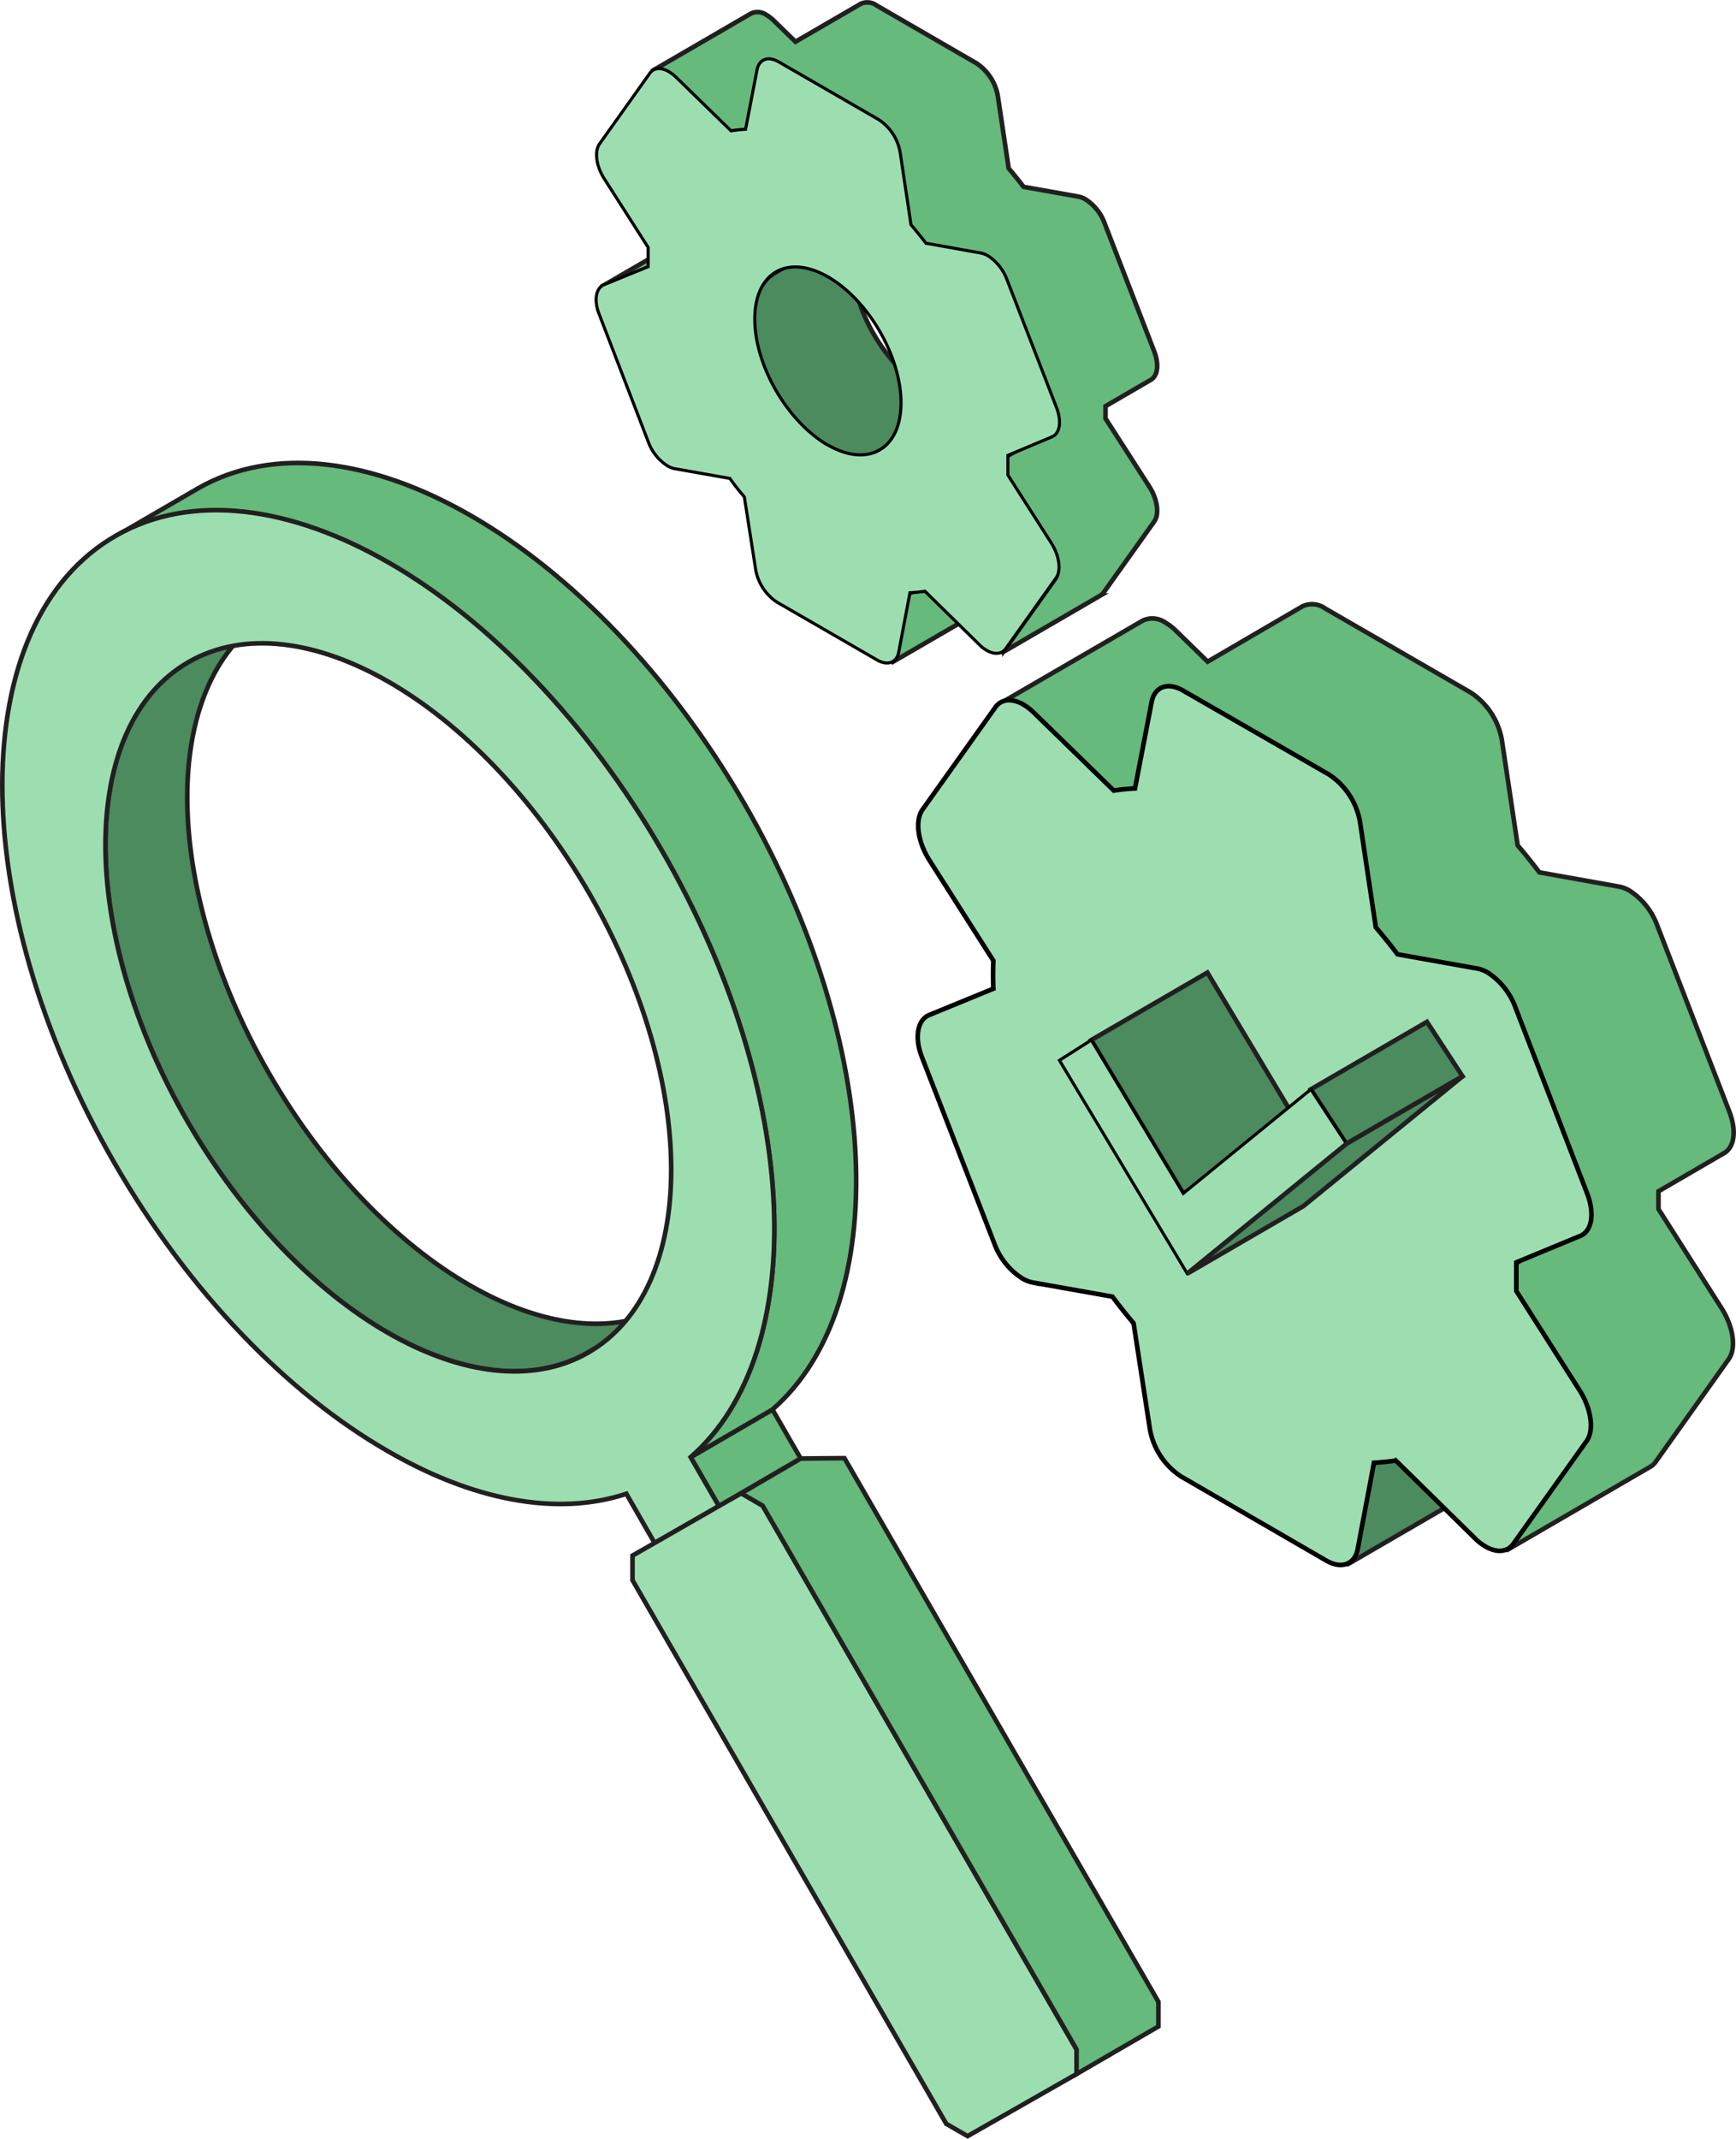
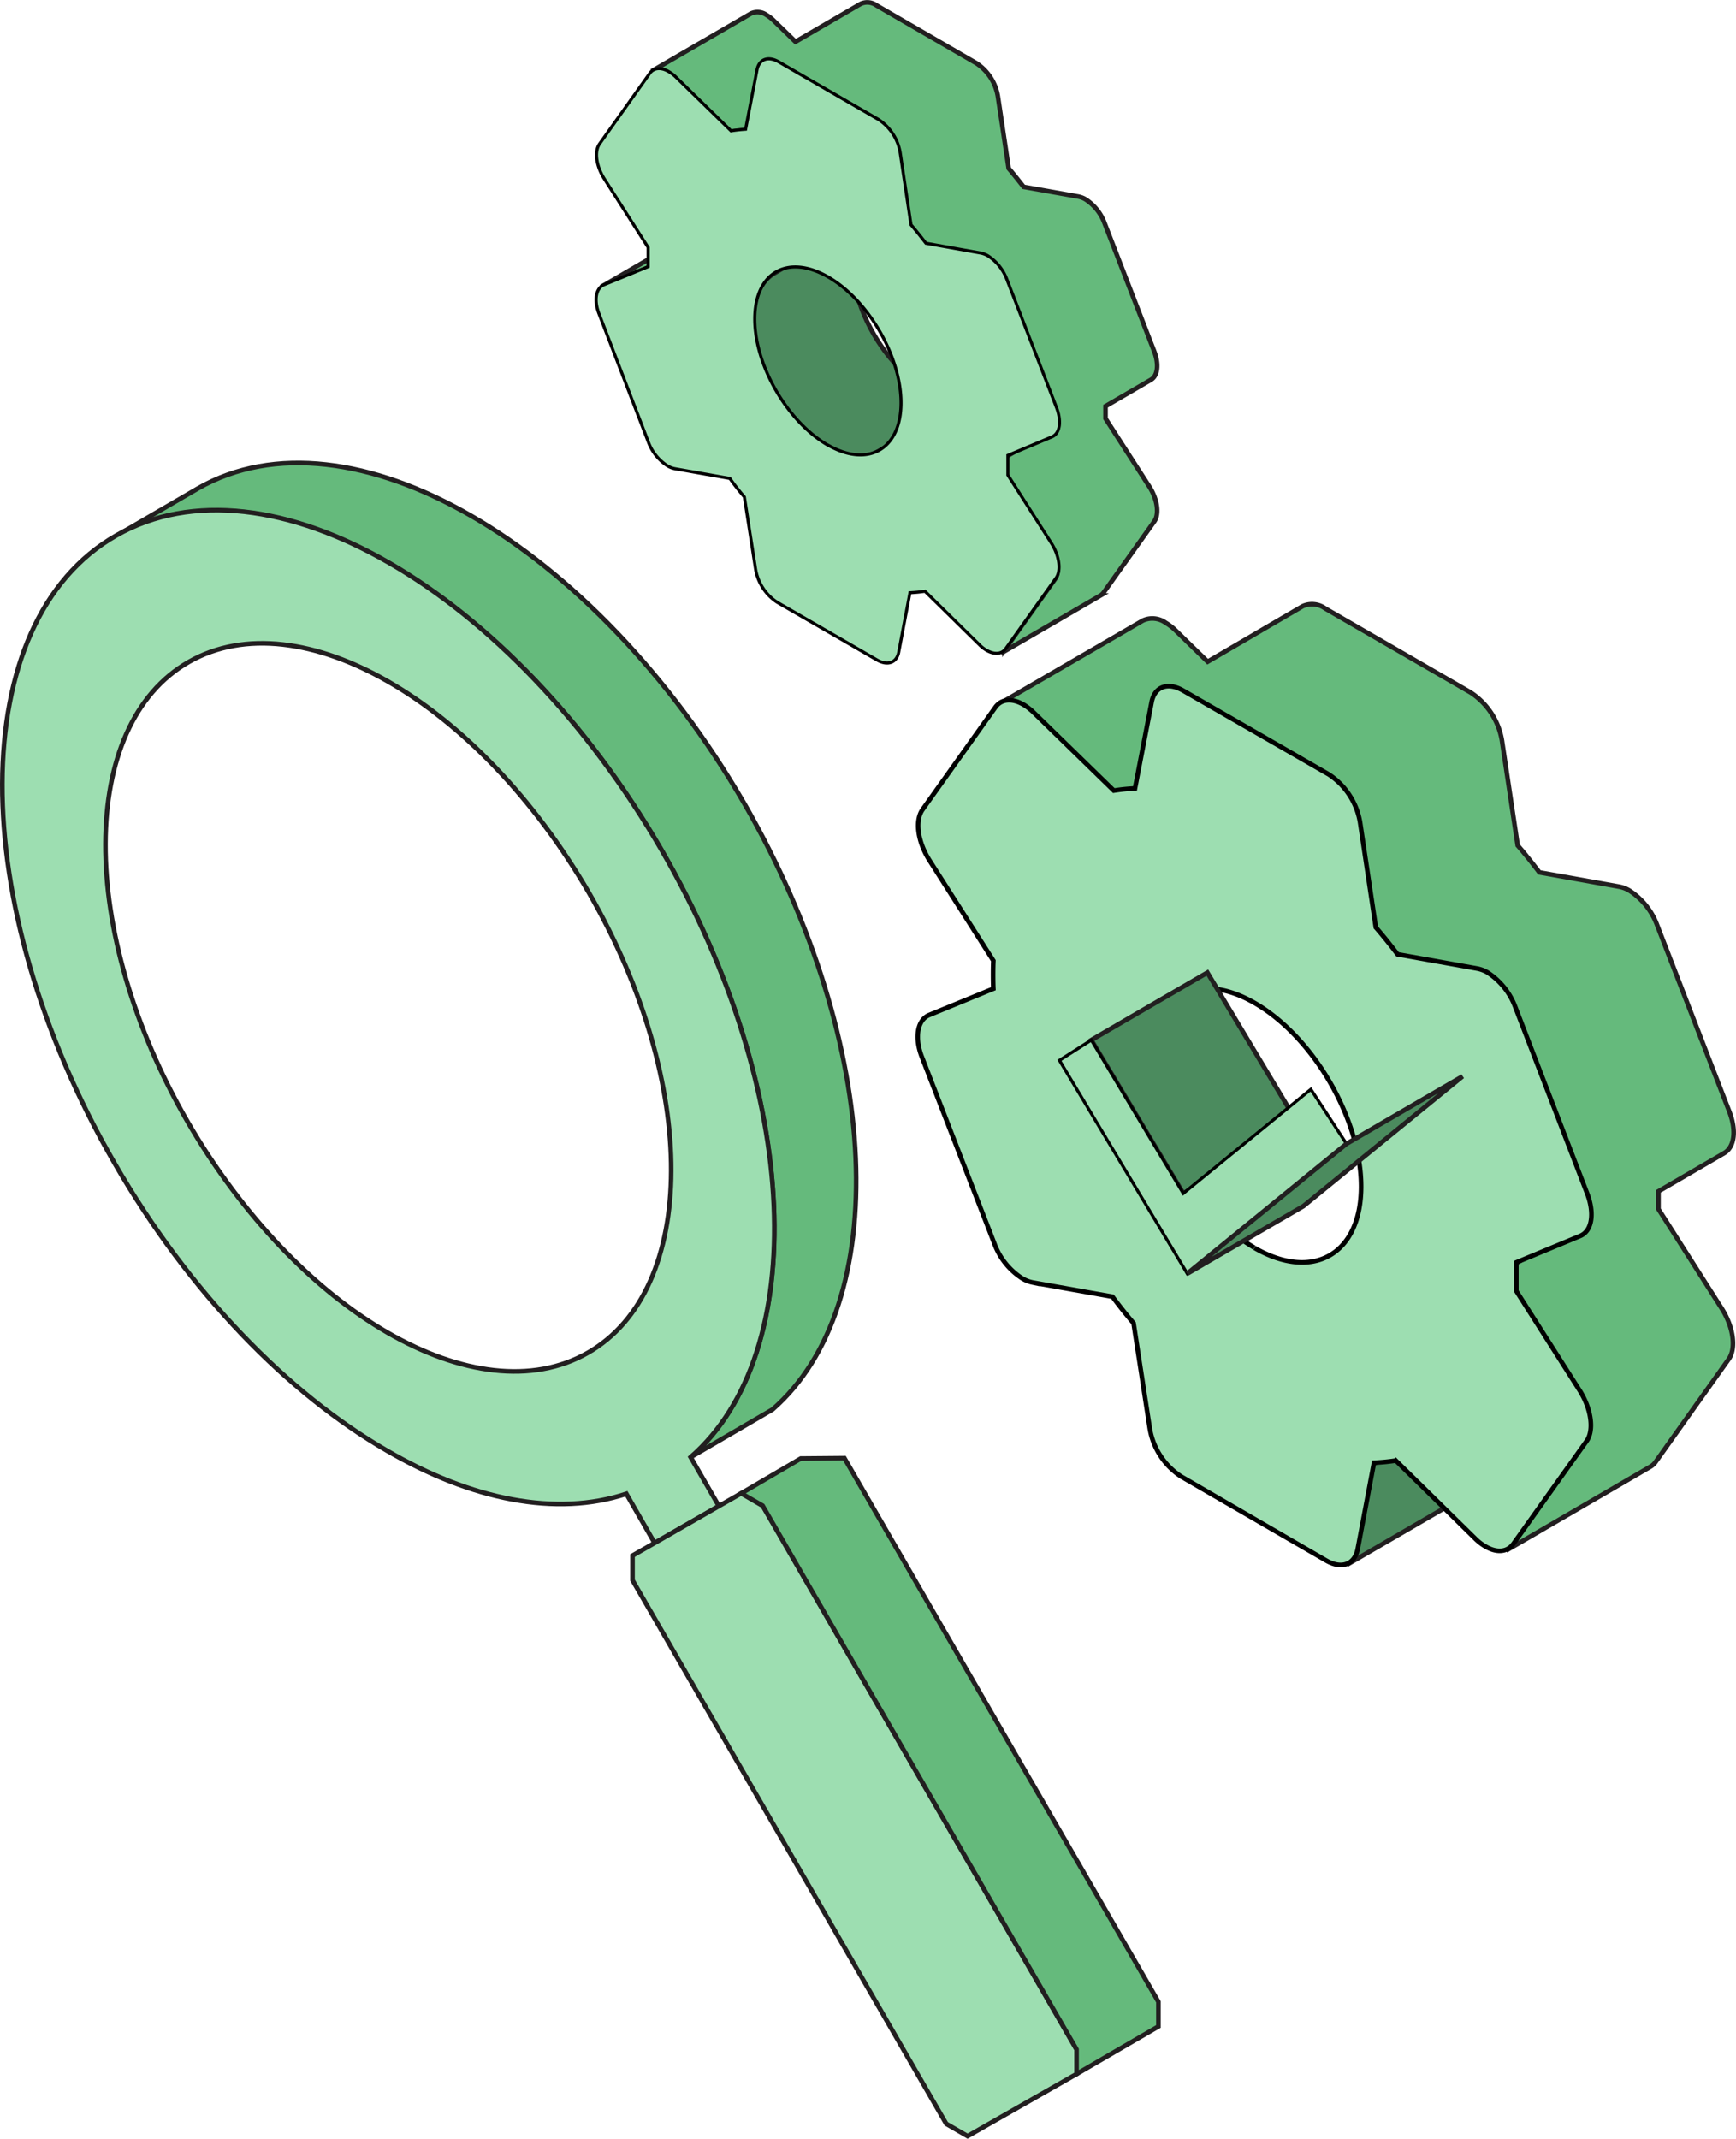
<svg xmlns="http://www.w3.org/2000/svg" id="Layer_1" data-name="Layer 1" viewBox="0 0 282.2 347.51">
  <defs>
    <style>.cls-1{fill:#4b8b5e;}.cls-1,.cls-2,.cls-6{stroke:#221f20;}.cls-1,.cls-2,.cls-3,.cls-5,.cls-6{stroke-miterlimit:10;}.cls-1,.cls-2,.cls-3,.cls-6{stroke-width:0.75px;}.cls-2{fill:#65ba7c;}.cls-3,.cls-4,.cls-5,.cls-6{fill:#9ddeb1;}.cls-3,.cls-5{stroke:#000;}.cls-5{stroke-width:0.5px;}.cls-7{fill:#f0a23a;}</style>
  </defs>
-   <path class="cls-1" d="M223,238l-2.65,14a3.12,3.12,0,0,1-1.42,2.26l23.48-13.64a3.14,3.14,0,0,0,1.42-2.26l2.65-14Z" />
+   <path class="cls-1" d="M223,238l-2.65,14a3.12,3.12,0,0,1-1.42,2.26l23.48-13.64l2.65-14Z" />
  <path class="cls-2" d="M269.6,196.46c0-.13,0-.69,0-2.89l10.7-6.22c1.67-1,2-3.69.81-6.75l-11.75-30.33a11.41,11.41,0,0,0-4.49-5.57,5,5,0,0,0-1.7-.64l-12.93-2.31c-1.14-1.5-2.28-2.94-3.53-4.38l-2.56-17.06a11.59,11.59,0,0,0-5.09-7.79L215.44,98.88a3.68,3.68,0,0,0-3.7-.37l-15.43,9-5.13-5a8.6,8.6,0,0,0-1.7-1.32,3.69,3.69,0,0,0-3.7-.36L162.3,114.46a3.69,3.69,0,0,1,3.7.35,8.6,8.6,0,0,1,1.7,1.32l13,12.66c1.15-.17,2.3-.29,3.44-.35l17.64-10.25,13.81,8a11.5,11.5,0,0,1,5.09,7.79L223.24,151c1.25,1.43,2.39,2.88,3.54,4.37l12.92,2.31a5,5,0,0,1,1.7.65,11.34,11.34,0,0,1,4.49,5.56l11.75,30.33a8.85,8.85,0,0,1,.66,4.14l-12.16,7.08c0,3.68,0,4.49,0,4.64l10.33,16.24c1.88,3,2.33,6.43,1.08,8.16l-11.89,16.69a2.46,2.46,0,0,1-.83.78l23.47-13.64a2.7,2.7,0,0,0,.84-.78L281,220.86c1.26-1.73.8-5.17-1.07-8.17Z" />
  <path class="cls-3" d="M256.83,226c1.87,3,2.33,6.44,1.07,8.17L246,250.86c-1,1.36-2.7,1.48-4.51.43a8.17,8.17,0,0,1-1.7-1.31l-12.89-12.66a35.57,35.57,0,0,1-3.55.35l-2.64,14c-.48,2.54-2.62,3.34-5.12,1.9L192,239.91a11.57,11.57,0,0,1-5.09-7.79L184.27,215q-1.71-2-3.43-4.31l-13-2.31a5.38,5.38,0,0,1-1.67-.66,11.33,11.33,0,0,1-4.51-5.61L149.88,171.8c-1.25-3.17-.77-6.07,1.16-6.87l10.44-4.28c-.06-1.1-.06-3.41,0-4.55l-10.44-16.39c-1.87-3-2.33-6.38-1.07-8.17l11.88-16.68c1-1.32,2.7-1.42,4.51-.38a8.9,8.9,0,0,1,1.7,1.32l13,12.66a30.6,30.6,0,0,1,3.44-.35l2.7-14c.47-2.54,2.62-3.34,5.12-1.9L216,125.83a11.59,11.59,0,0,1,5.09,7.8l2.56,17.06c1.24,1.43,2.39,2.87,3.53,4.37l12.93,2.31a5.23,5.23,0,0,1,1.7.64,11.41,11.41,0,0,1,4.49,5.57L258,193.91c1.24,3.24.81,6.1-1.12,6.91l-10.39,4.3v4.65Zm-52.91-23.24c9.52,5.5,17.3,1.07,17.34-9.88S213.56,168.54,204,163s-17.31-1.12-17.34,9.88,7.65,24.31,17.23,29.84" />
-   <polygon class="cls-4" points="211.53 159.6 168.24 159.6 165.74 188.88 194.71 222.84 228.98 222.84 232.71 199.79 211.53 159.6" />
-   <polygon class="cls-1" points="213.09 177 231.96 166.04 237.75 174.89 218.88 185.85 213.09 177" />
  <polygon class="cls-1" points="177.4 168.99 196.27 158.03 211.21 182.94 192.35 193.91 177.4 168.99" />
  <polygon class="cls-5" points="213.09 177 218.88 185.85 193 206.94 172.22 172.29 177.4 168.99 192.35 193.91 213.09 177" />
  <polygon class="cls-1" points="218.88 185.85 237.75 174.89 211.87 195.98 193 206.94 218.88 185.85" />
-   <path class="cls-1" d="M76.28,208.79C64.51,202,52.76,190,43.81,174.54c-.34-.59-.66-1.18-1-1.76-16.89-30.5-16.48-62.9,1.2-73l-13.31,7.73c-17.62,10-18.08,42.29-1.33,72.72.37.67.74,1.34,1.12,2,9,15.5,20.71,27.46,32.48,34.25s23.55,8.44,32.56,3.3l13.3-7.73C99.83,217.22,88.05,215.59,76.28,208.79Z" />
-   <polygon class="cls-2" points="112.27 236.77 125.57 229.03 130.16 236.99 116.86 244.72 112.27 236.77" />
  <path class="cls-2" d="M121,130.58C108.74,109.42,92.7,93.11,76.64,83.84S44.5,72.33,32.21,79.34l-13.3,7.73c12.29-7,28.37-4.77,44.43,4.5s32.09,25.59,44.31,46.74c22.67,39.26,24.16,81.4,4.62,98.46l13.3-7.74C145.12,212,143.62,169.84,121,130.58Z" />
  <path class="cls-6" d="M107.65,138.31c22.67,39.26,24.16,81.4,4.62,98.46l4.59,7.95-10.45,6-4.59-8c-11.39,3.76-25.15,1-38.9-7-16.06-9.26-32.09-25.57-44.3-46.72-24.44-42.32-24.31-88,.29-102,12.29-7,28.37-4.77,44.43,4.5S95.43,117.16,107.65,138.31ZM95.54,219.82c18-10.27,18.11-43.73.21-74.73-9-15.5-20.71-27.46-32.48-34.25s-23.55-8.44-32.56-3.3c-18,10.27-18.11,43.73-.21,74.73,9,15.5,20.71,27.46,32.48,34.25s23.55,8.44,32.56,3.3" />
  <polygon class="cls-7" points="102.78 252.75 116.09 245.02 119.72 242.95 106.41 250.68 102.78 252.75" />
  <path class="cls-6" d="M124,244.66,175,333c0,1.55,0,2.42,0,4l-17.71,10.09-3.47-2-51-88.33c0-1.55,0-2.44,0-4l3.63-2.07,10.45-6,3.63-2.07Z" />
  <path class="cls-2" d="M137.27,236.93l-7.11.06-9.67,5.66,3.48,2L175,333c0,1.55,0,2.42,0,4l13.31-7.73c0-1.56,0-2.44,0-4Z" />
  <path class="cls-1" d="M150.43,63.15c-6.59-3.8-11.87-13-11.85-20.52,0-3.76,1.33-6.4,3.46-7.64l-16.15,9.39c-2.13,1.24-3.44,3.88-3.46,7.64,0,7.52,5.27,16.71,11.85,20.52,3.3,1.9,6.29,2.07,8.46.82L158.88,64C156.72,65.23,153.73,65.06,150.43,63.15Z" />
  <path class="cls-2" d="M113.86,37.24,97.71,46.62l.21-.1,7.18-2.94,16.15-9.39-7.18,2.94Z" />
-   <path class="cls-2" d="M147.66,96.54l-1.82,9.62a2.15,2.15,0,0,1-1,1.56L161,98.34a2.2,2.2,0,0,0,1-1.56l1.82-9.62Z" />
  <path class="cls-2" d="M179.71,68c0-.08,0-.47,0-2l7.36-4.28c1.15-.66,1.36-2.54.55-4.64l-8.08-20.86a7.85,7.85,0,0,0-3.08-3.83,3.62,3.62,0,0,0-1.17-.45l-8.89-1.58c-.79-1-1.57-2-2.43-3l-1.76-11.73a8,8,0,0,0-3.5-5.36L142.47.87a2.54,2.54,0,0,0-2.55-.25L129.31,6.78l-3.53-3.43a5.89,5.89,0,0,0-1.17-.91,2.51,2.51,0,0,0-2.54-.24l-16.15,9.38a2.57,2.57,0,0,1,2.55.24,6.19,6.19,0,0,1,1.17.91l8.94,8.71A23.78,23.78,0,0,1,121,21.2l12.13-7,9.49,5.48a8,8,0,0,1,3.5,5.36l1.76,11.73c.86,1,1.65,2,2.43,3l8.89,1.59a3.5,3.5,0,0,1,1.17.44,7.81,7.81,0,0,1,3.09,3.83l8.08,20.86A6.26,6.26,0,0,1,172,69.3l-8.37,4.86c0,2.53,0,3.09,0,3.19l7.1,11.17c1.29,2.06,1.61,4.43.74,5.62l-8.17,11.47a1.86,1.86,0,0,1-.58.54l16.15-9.38a1.83,1.83,0,0,0,.57-.54l8.18-11.48c.86-1.19.55-3.55-.74-5.61Z" />
  <path class="cls-5" d="M170.93,88.29c1.29,2.06,1.6,4.43.74,5.62l-8.17,11.47c-.66.94-1.86,1-3.1.3a5.48,5.48,0,0,1-1.17-.9l-8.87-8.71a23.18,23.18,0,0,1-2.44.24l-1.82,9.62c-.32,1.75-1.8,2.3-3.52,1.31l-16.25-9.38a8,8,0,0,1-3.5-5.36L121,80.74c-.78-.9-1.57-1.89-2.35-3l-9-1.59a3.71,3.71,0,0,1-1.14-.45,7.8,7.8,0,0,1-3.11-3.86L97.38,51c-.86-2.19-.53-4.18.8-4.73l7.18-2.94c0-.76,0-2.35,0-3.13L98.2,29c-1.29-2.06-1.61-4.39-.74-5.62l8.17-11.48c.66-.9,1.85-1,3.1-.25a5.74,5.74,0,0,1,1.17.9l8.94,8.71A23.58,23.58,0,0,1,121.2,21l1.86-9.64c.33-1.75,1.8-2.3,3.52-1.31l16.25,9.38a8,8,0,0,1,3.5,5.36l1.76,11.73c.86,1,1.65,2,2.43,3l8.89,1.59a3.73,3.73,0,0,1,1.17.44,7.87,7.87,0,0,1,3.09,3.83l8.08,20.86c.85,2.23.56,4.2-.77,4.75l-7.14,3v3.2Zm-36.39-16c6.56,3.78,11.91.73,11.93-6.8S141.17,48.77,134.62,45s-11.91-.77-11.93,6.8S128,68.51,134.54,72.31" />
</svg>